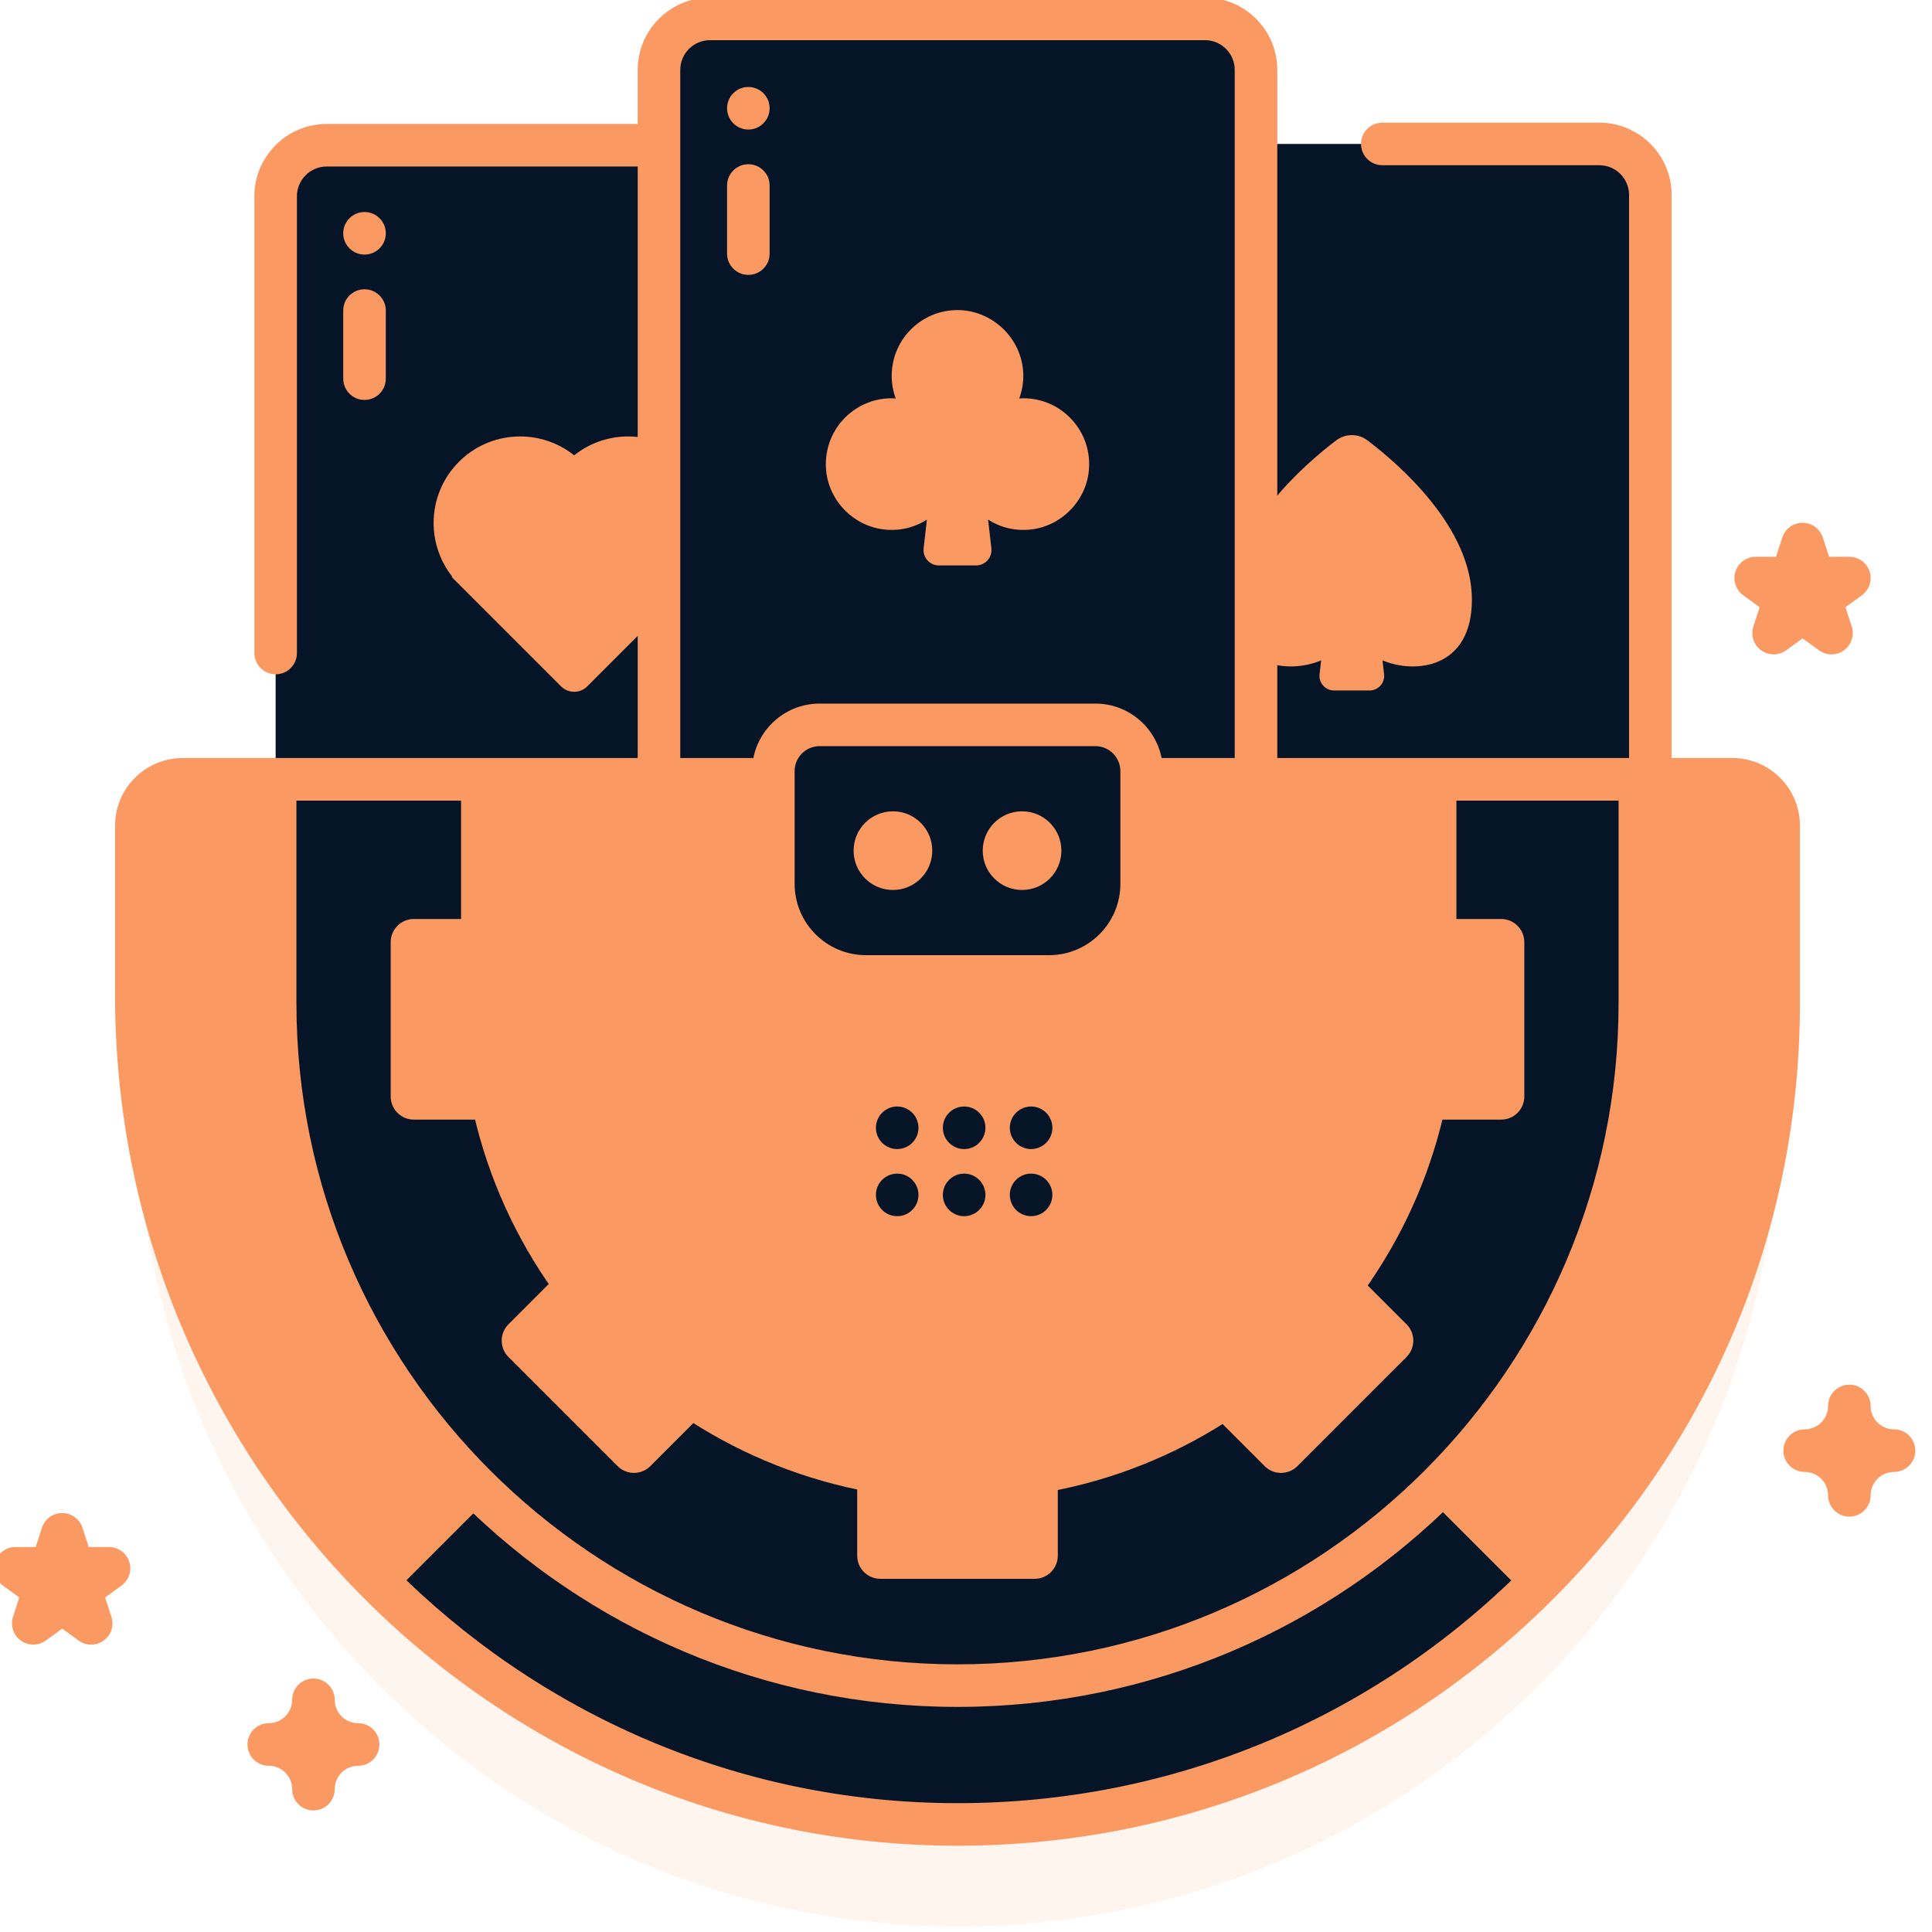
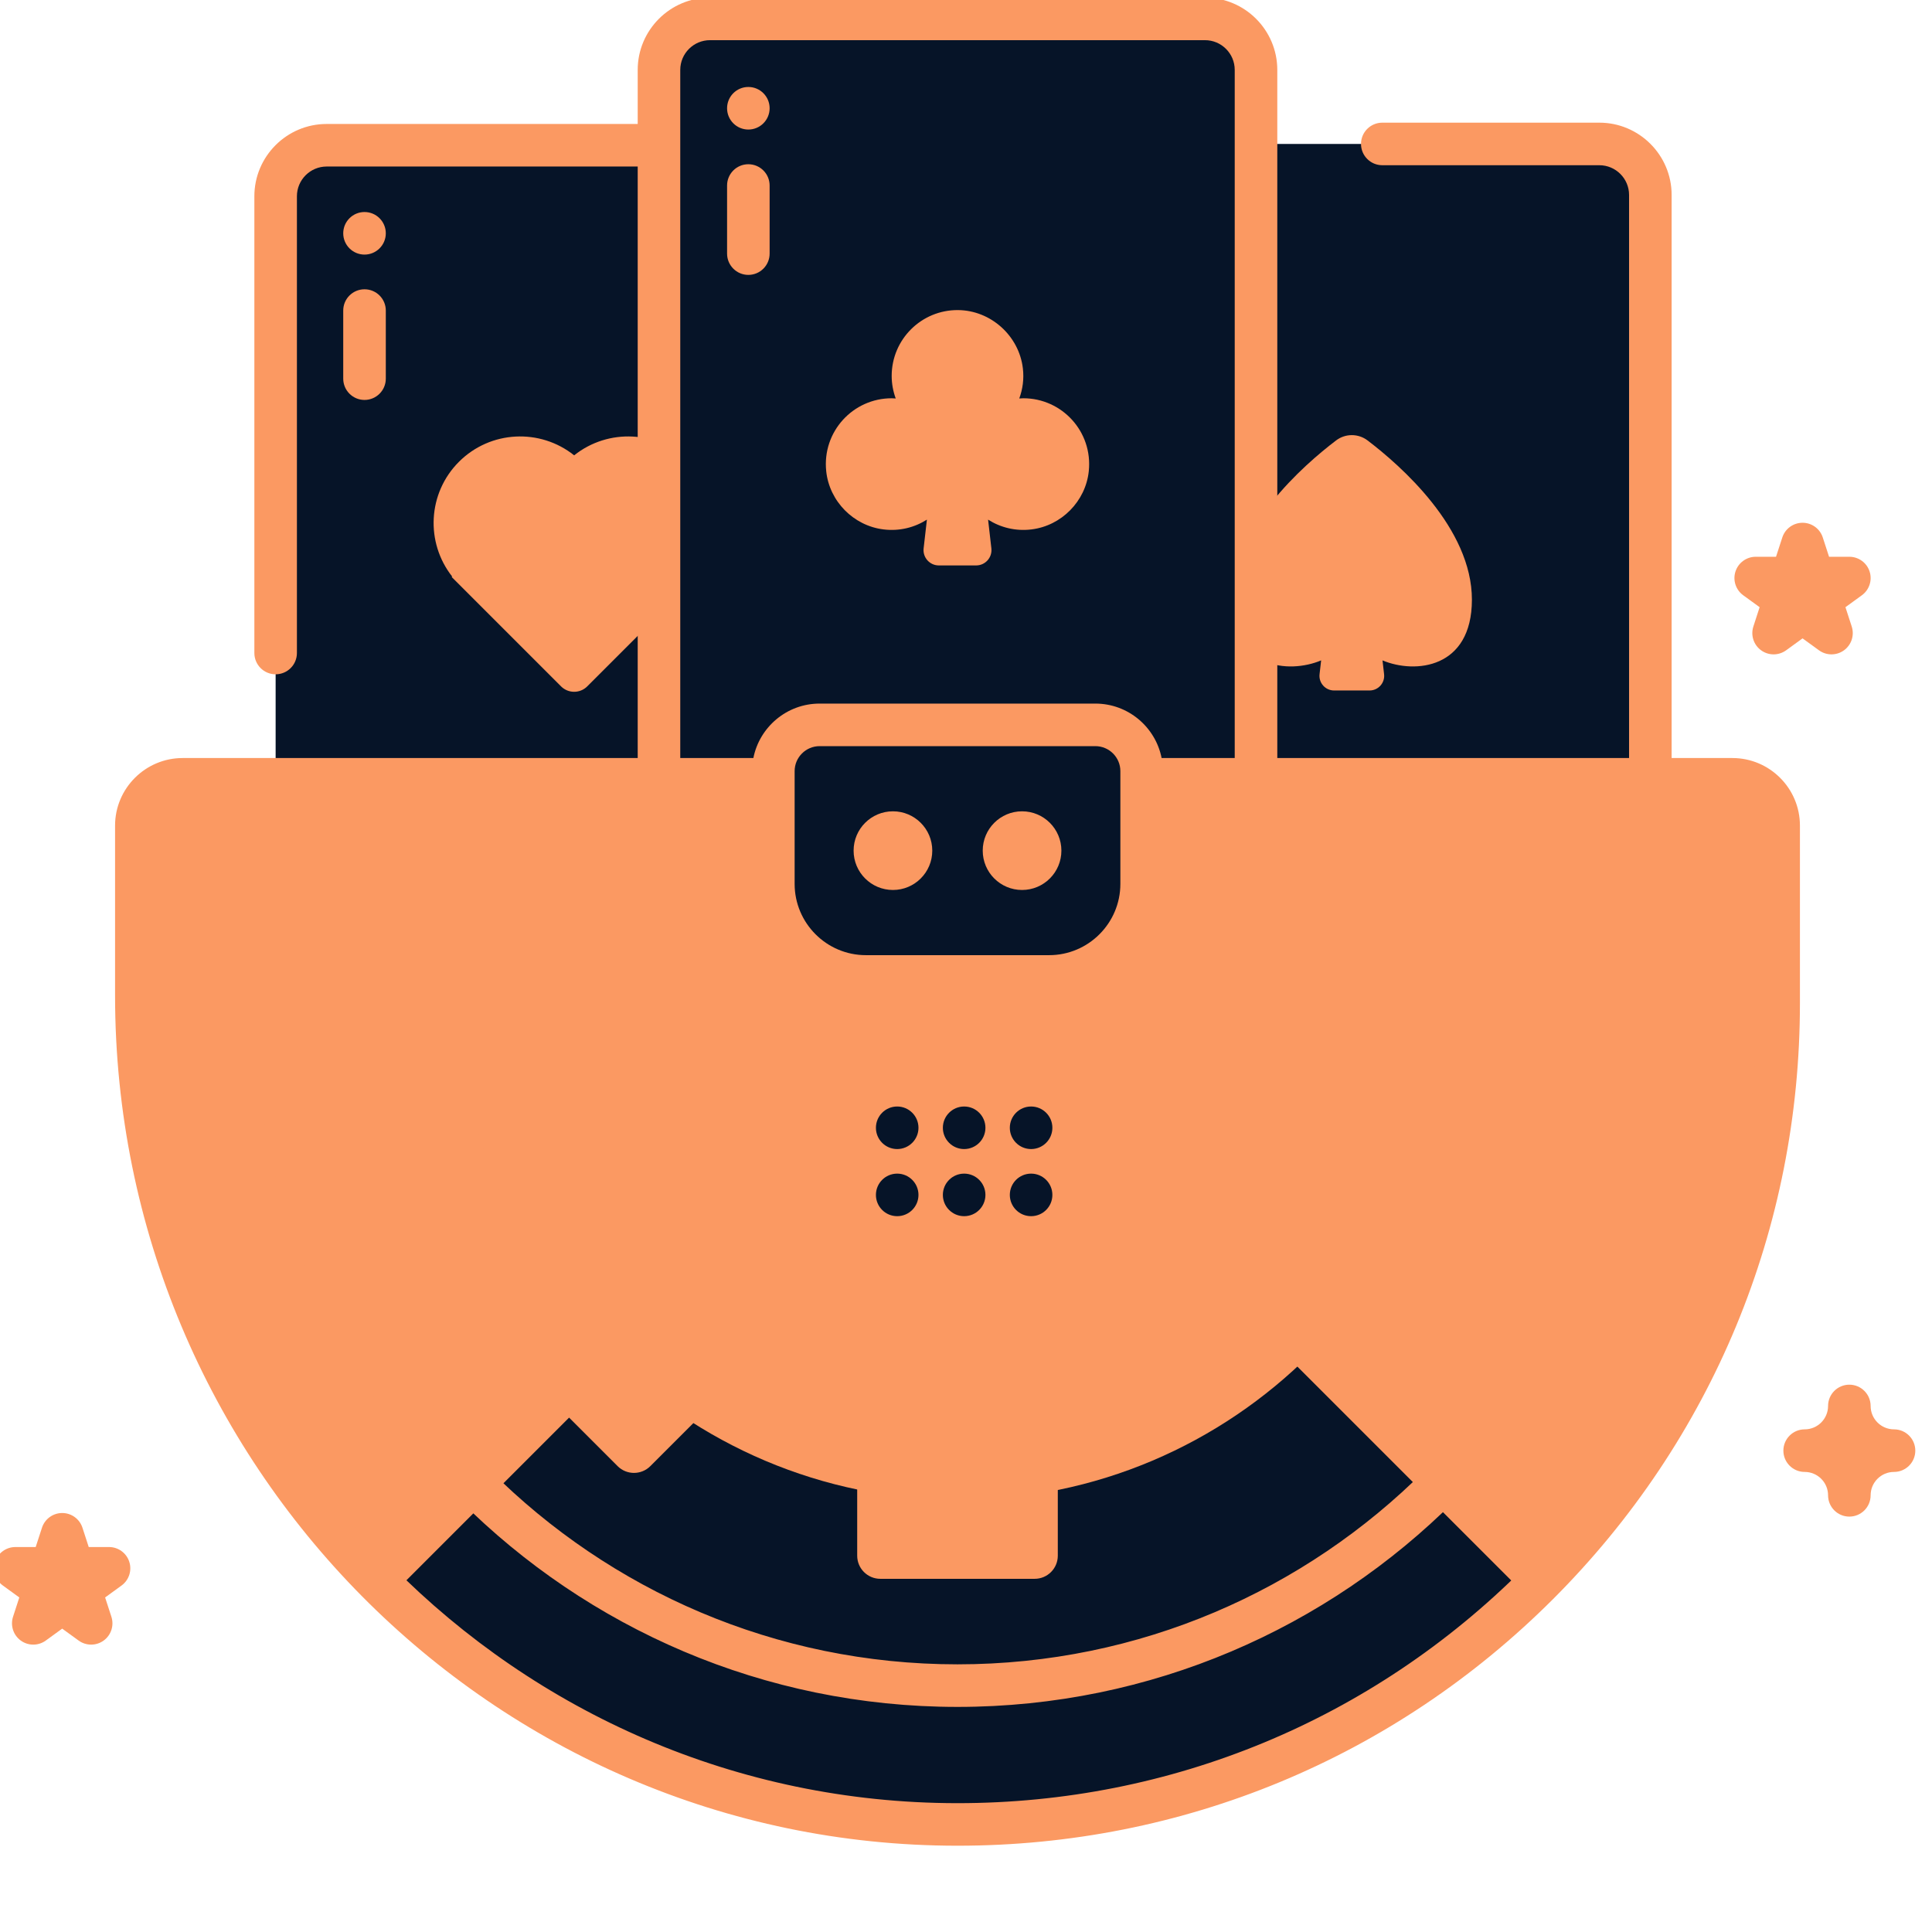
<svg xmlns="http://www.w3.org/2000/svg" width="120" height="120" viewBox="0 0 120 120" fill="none">
  <g clip-path="url(#clip0_1_4714)">
-     <path opacity="0.1" d="M107.602 54.75H102.506V18.453C102.506 16.703 101.087 15.284 99.337 15.284H78.013V10.686C78.013 8.936 76.594 7.517 74.844 7.517H44.099C42.349 7.517 40.93 8.936 40.93 10.686V15.366H20.289C18.539 15.366 17.12 16.784 17.12 18.535V54.75H11.342C9.755 54.75 8.468 56.036 8.468 57.624V68.171C8.468 96.409 31.207 119.649 59.446 119.663C87.626 119.677 110.476 96.837 110.476 68.659V57.624C110.476 56.036 109.189 54.75 107.602 54.75Z" fill="#FB9962" />
    <path d="M99.337 60.974H68.592C66.841 60.974 65.423 59.555 65.423 57.805V12.109C65.423 10.359 66.841 8.94 68.592 8.94H99.337C101.087 8.94 102.506 10.359 102.506 12.109V57.805C102.506 59.555 101.087 60.974 99.337 60.974Z" fill="#061428" />
    <path d="M84.942 27.356C84.365 26.917 83.564 26.917 82.987 27.356C80.962 28.896 76.497 32.797 76.505 37.258C76.513 41.535 80.037 41.869 82.058 41.018L81.96 41.877C81.899 42.415 82.32 42.887 82.862 42.887H83.964H85.067C85.608 42.887 86.029 42.415 85.968 41.877L85.87 41.018C87.892 41.869 91.415 41.535 91.423 37.258C91.433 32.797 86.967 28.896 84.942 27.356Z" fill="#FB9962" />
    <path d="M51.035 61.055H20.289C18.539 61.055 17.12 59.636 17.12 57.886V12.19C17.12 10.44 18.539 9.021 20.289 9.021H51.035C52.785 9.021 54.203 10.44 54.203 12.19V57.887C54.203 59.636 52.785 61.055 51.035 61.055Z" fill="#061428" />
    <path d="M35.662 28.282C33.55 26.594 30.463 26.727 28.506 28.683C26.559 30.63 26.42 33.698 28.084 35.809L28.054 35.838L34.847 42.631C35.297 43.081 36.026 43.081 36.476 42.631L43.269 35.838L43.239 35.809C44.903 33.698 44.764 30.63 42.816 28.683C40.861 26.727 37.774 26.594 35.662 28.282Z" fill="#FB9962" />
    <path d="M74.845 53.207H44.099C42.349 53.207 40.931 51.788 40.931 50.038V4.342C40.931 2.592 42.349 1.173 44.099 1.173H74.845C76.595 1.173 78.014 2.592 78.014 4.342V50.038C78.014 51.788 76.595 53.207 74.845 53.207Z" fill="#061428" />
    <path d="M63.561 24.737C63.476 24.737 63.393 24.745 63.309 24.75C63.52 24.174 63.612 23.541 63.532 22.875C63.292 20.855 61.541 19.277 59.506 19.26C57.233 19.241 55.384 21.079 55.384 23.349C55.384 23.841 55.475 24.312 55.635 24.75C55.551 24.745 55.468 24.737 55.384 24.737C52.979 24.737 51.059 26.813 51.318 29.27C51.515 31.137 53.015 32.657 54.878 32.883C55.876 33.005 56.808 32.761 57.572 32.275L57.368 34.06C57.304 34.625 57.745 35.12 58.314 35.12H60.63C61.199 35.12 61.64 34.625 61.576 34.06L61.372 32.275C62.136 32.761 63.069 33.005 64.066 32.883C65.929 32.657 67.429 31.137 67.626 29.27C67.885 26.813 65.965 24.737 63.561 24.737Z" fill="#FB9962" />
    <path d="M110.476 62.315C110.476 90.493 87.627 113.333 59.446 113.319C31.207 113.305 8.468 90.065 8.468 61.827V51.279C8.468 49.692 9.755 48.406 11.342 48.406H107.602C109.189 48.406 110.476 49.692 110.476 51.279V62.315Z" fill="#FB9962" />
    <path d="M94.8 99.1L59.549 63.849L24.311 99.087C33.442 107.882 45.802 113.312 59.446 113.319C73.17 113.326 85.629 107.911 94.8 99.1Z" fill="#061428" />
-     <path d="M59.472 104.697C36.102 104.697 17.09 85.685 17.09 62.315V48.406H101.854V62.315C101.854 85.684 82.841 104.697 59.472 104.697Z" fill="#061428" />
    <path d="M59.549 93.162C42.505 93.162 28.638 79.295 28.638 62.251V48.406H90.46V62.251C90.46 79.295 76.593 93.162 59.549 93.162Z" fill="#FB9962" />
    <path d="M59.885 71.37C60.615 71.37 61.207 70.778 61.207 70.049C61.207 69.319 60.615 68.727 59.885 68.727C59.155 68.727 58.563 69.319 58.563 70.049C58.563 70.778 59.155 71.37 59.885 71.37Z" fill="#061428" />
    <path d="M59.885 75.539C60.615 75.539 61.207 74.948 61.207 74.218C61.207 73.488 60.615 72.896 59.885 72.896C59.155 72.896 58.563 73.488 58.563 74.218C58.563 74.948 59.155 75.539 59.885 75.539Z" fill="#061428" />
    <path d="M55.726 71.37C56.456 71.37 57.048 70.778 57.048 70.049C57.048 69.319 56.456 68.727 55.726 68.727C54.996 68.727 54.405 69.319 54.405 70.049C54.405 70.778 54.996 71.37 55.726 71.37Z" fill="#061428" />
    <path d="M55.726 75.539C56.456 75.539 57.048 74.948 57.048 74.218C57.048 73.488 56.456 72.896 55.726 72.896C54.996 72.896 54.405 73.488 54.405 74.218C54.405 74.948 54.996 75.539 55.726 75.539Z" fill="#061428" />
    <path d="M64.043 71.37C64.773 71.37 65.365 70.778 65.365 70.049C65.365 69.319 64.773 68.727 64.043 68.727C63.313 68.727 62.722 69.319 62.722 70.049C62.722 70.778 63.313 71.37 64.043 71.37Z" fill="#061428" />
    <path d="M64.043 75.539C64.773 75.539 65.365 74.948 65.365 74.218C65.365 73.488 64.773 72.896 64.043 72.896C63.313 72.896 62.722 73.488 62.722 74.218C62.722 74.948 63.313 75.539 64.043 75.539Z" fill="#061428" />
    <path d="M64.265 98.063H54.679C53.885 98.063 53.242 97.42 53.242 96.626V82.296C53.242 81.503 53.885 80.859 54.679 80.859H64.265C65.059 80.859 65.702 81.503 65.702 82.296V96.626C65.702 97.42 65.059 98.063 64.265 98.063Z" fill="#FB9962" />
-     <path d="M87.362 84.285L80.584 91.064C80.022 91.625 79.113 91.625 78.551 91.064L68.418 80.931C67.857 80.37 67.857 79.46 68.418 78.899L75.197 72.12C75.758 71.559 76.668 71.559 77.229 72.12L87.362 82.253C87.924 82.814 87.924 83.724 87.362 84.285Z" fill="#FB9962" />
    <path d="M94.678 58.518V68.104C94.678 68.898 94.035 69.541 93.242 69.541H78.912C78.118 69.541 77.475 68.898 77.475 68.104V58.518C77.475 57.724 78.118 57.081 78.912 57.081H93.242C94.035 57.081 94.678 57.724 94.678 58.518Z" fill="#FB9962" />
    <path d="M31.582 84.285L38.361 91.064C38.922 91.625 39.832 91.625 40.393 91.064L50.526 80.931C51.087 80.37 51.087 79.46 50.526 78.899L43.747 72.12C43.186 71.559 42.276 71.559 41.715 72.12L31.582 82.253C31.021 82.814 31.021 83.724 31.582 84.285Z" fill="#FB9962" />
    <path d="M24.266 58.518V68.104C24.266 68.898 24.91 69.541 25.703 69.541H40.033C40.827 69.541 41.47 68.898 41.47 68.104V58.518C41.47 57.724 40.827 57.081 40.033 57.081H25.703C24.91 57.081 24.266 57.724 24.266 58.518Z" fill="#FB9962" />
    <path d="M65.161 60.648H53.783C50.608 60.648 48.035 58.075 48.035 54.9V47.896C48.035 46.309 49.321 45.022 50.909 45.022H68.035C69.623 45.022 70.909 46.309 70.909 47.896V54.9C70.909 58.075 68.336 60.648 65.161 60.648Z" fill="#061428" />
    <path d="M107.602 47.083H103.828V12.109C103.828 9.633 101.813 7.619 99.337 7.619H85.857C85.127 7.619 84.535 8.21 84.535 8.94C84.535 9.67 85.127 10.262 85.857 10.262H99.337C100.356 10.262 101.184 11.09 101.184 12.109V47.083H79.335V4.342C79.335 1.866 77.321 -0.148 74.845 -0.148H44.099C41.623 -0.148 39.609 1.866 39.609 4.342V7.7H20.289C17.813 7.7 15.799 9.715 15.799 12.191V40.56C15.799 41.29 16.39 41.882 17.12 41.882C17.851 41.882 18.442 41.29 18.442 40.56V12.19C18.442 11.172 19.271 10.343 20.289 10.343H39.609V47.083H11.345C9.031 47.083 7.147 48.966 7.147 51.281V61.828C7.147 90.933 30.608 114.625 59.445 114.641H59.471C73.443 114.641 86.58 109.201 96.463 99.323C106.351 89.439 111.797 76.295 111.797 62.314V51.278C111.797 48.965 109.915 47.083 107.602 47.083ZM42.252 4.342C42.252 3.323 43.081 2.495 44.099 2.495H74.844C75.863 2.495 76.691 3.323 76.691 4.342V47.083H72.15C71.77 45.158 70.07 43.701 68.035 43.701H50.908C48.873 43.701 47.173 45.158 46.793 47.083H42.252V4.342H42.252ZM69.588 47.896V54.9C69.588 57.341 67.602 59.327 65.161 59.327H53.783C51.342 59.327 49.356 57.341 49.356 54.9V47.896C49.356 47.04 50.053 46.344 50.909 46.344H68.035C68.891 46.344 69.588 47.04 69.588 47.896ZM46.713 49.727V54.9C46.713 58.798 49.884 61.97 53.783 61.97H65.161C69.059 61.97 72.231 58.798 72.231 54.9V49.727H100.532V62.315C100.532 84.956 82.112 103.375 59.472 103.375C36.831 103.375 18.412 84.956 18.412 62.315V49.727H46.713ZM109.153 62.314C109.153 75.589 103.983 88.069 94.594 97.454C85.21 106.834 72.738 111.999 59.47 111.998C59.463 111.998 59.454 111.998 59.447 111.998C32.066 111.983 9.791 89.476 9.791 61.828V51.281C9.791 50.424 10.488 49.727 11.345 49.727H15.768V62.315C15.768 86.413 35.374 106.019 59.472 106.019C83.57 106.019 103.176 86.413 103.176 62.315V49.727H107.602C108.457 49.727 109.153 50.423 109.153 51.278V62.314Z" fill="#FB9962" />
    <path d="M55.462 55.278C56.811 55.278 57.905 54.184 57.905 52.835C57.905 51.486 56.811 50.392 55.462 50.392C54.113 50.392 53.019 51.486 53.019 52.835C53.019 54.184 54.113 55.278 55.462 55.278Z" fill="#FB9962" />
    <path d="M63.482 55.278C64.831 55.278 65.925 54.184 65.925 52.835C65.925 51.486 64.831 50.392 63.482 50.392C62.133 50.392 61.039 51.486 61.039 52.835C61.039 54.184 62.133 55.278 63.482 55.278Z" fill="#FB9962" />
    <path d="M46.481 10.201C47.211 10.201 47.803 10.793 47.803 11.522V15.752C47.803 16.482 47.211 17.074 46.481 17.074C45.751 17.074 45.16 16.482 45.16 15.752V11.522C45.16 10.793 45.751 10.201 46.481 10.201Z" fill="#FB9962" />
    <path d="M46.481 8.046C47.211 8.046 47.803 7.454 47.803 6.724C47.803 5.994 47.211 5.402 46.481 5.402C45.751 5.402 45.16 5.994 45.16 6.724C45.16 7.454 45.751 8.046 46.481 8.046Z" fill="#FB9962" />
    <path d="M22.641 17.968C23.371 17.968 23.963 18.559 23.963 19.289V23.519C23.963 24.249 23.371 24.841 22.641 24.841C21.911 24.841 21.319 24.249 21.319 23.519V19.289C21.319 18.559 21.911 17.968 22.641 17.968Z" fill="#FB9962" />
    <path d="M22.641 15.813C23.371 15.813 23.963 15.221 23.963 14.491C23.963 13.761 23.371 13.169 22.641 13.169C21.911 13.169 21.319 13.761 21.319 14.491C21.319 15.221 21.911 15.813 22.641 15.813Z" fill="#FB9962" />
    <path d="M114.866 94.199C114.136 94.199 113.545 93.607 113.545 92.877C113.545 92.076 112.892 91.424 112.091 91.424C111.361 91.424 110.769 90.832 110.769 90.102C110.769 89.372 111.361 88.78 112.091 88.78C112.892 88.78 113.545 88.128 113.545 87.326C113.545 86.597 114.136 86.005 114.866 86.005C115.596 86.005 116.188 86.597 116.188 87.326C116.188 88.128 116.84 88.78 117.642 88.78C118.372 88.78 118.963 89.372 118.963 90.102C118.963 90.832 118.372 91.424 117.642 91.424C116.84 91.424 116.188 92.076 116.188 92.877C116.188 93.607 115.596 94.199 114.866 94.199Z" fill="#FB9962" />
-     <path d="M19.468 112.45C18.738 112.45 18.147 111.858 18.147 111.128C18.147 110.327 17.494 109.675 16.693 109.675C15.963 109.675 15.371 109.083 15.371 108.353C15.371 107.623 15.963 107.031 16.693 107.031C17.494 107.031 18.147 106.379 18.147 105.577C18.147 104.848 18.738 104.256 19.468 104.256C20.198 104.256 20.79 104.848 20.79 105.577C20.79 106.379 21.442 107.031 22.244 107.031C22.974 107.031 23.565 107.623 23.565 108.353C23.565 109.083 22.974 109.675 22.244 109.675C21.442 109.675 20.79 110.327 20.79 111.128C20.79 111.858 20.198 112.45 19.468 112.45Z" fill="#FB9962" />
    <path d="M5.66 102.15C5.388 102.15 5.115 102.066 4.884 101.898L3.863 101.157L2.843 101.898C2.38 102.234 1.753 102.234 1.29 101.898C0.826 101.561 0.633 100.965 0.81 100.42L1.199 99.221L0.179 98.48C-0.284 98.143 -0.478 97.546 -0.301 97.002C-0.124 96.457 0.384 96.089 0.956 96.089H2.217L2.607 94.889C2.784 94.345 3.291 93.976 3.864 93.976C4.437 93.976 4.944 94.345 5.121 94.889L5.511 96.089H6.772C7.344 96.089 7.852 96.457 8.029 97.002C8.206 97.546 8.012 98.143 7.549 98.48L6.529 99.221L6.919 100.42C7.096 100.965 6.902 101.561 6.439 101.898C6.205 102.066 5.933 102.15 5.66 102.15Z" fill="#FB9962" />
    <path d="M110.161 40.644C109.889 40.644 109.616 40.559 109.385 40.391C108.921 40.055 108.728 39.458 108.905 38.913L109.294 37.714L108.274 36.973C107.811 36.636 107.617 36.04 107.794 35.495C107.971 34.951 108.479 34.582 109.051 34.582H110.312L110.702 33.383C110.879 32.838 111.387 32.47 111.959 32.47C112.532 32.47 113.039 32.838 113.216 33.383L113.606 34.582H114.867C115.44 34.582 115.947 34.951 116.124 35.495C116.301 36.04 116.107 36.636 115.644 36.973L114.624 37.714L115.014 38.914C115.191 39.458 114.997 40.055 114.534 40.391C114.071 40.728 113.443 40.728 112.98 40.391L111.96 39.65L110.94 40.391C110.707 40.559 110.434 40.644 110.161 40.644Z" fill="#FB9962" />
  </g>
  <defs>
    <clipPath id="clip0_1_4714">
      <rect width="119.098" height="120" fill="white" />
    </clipPath>
  </defs>
</svg>